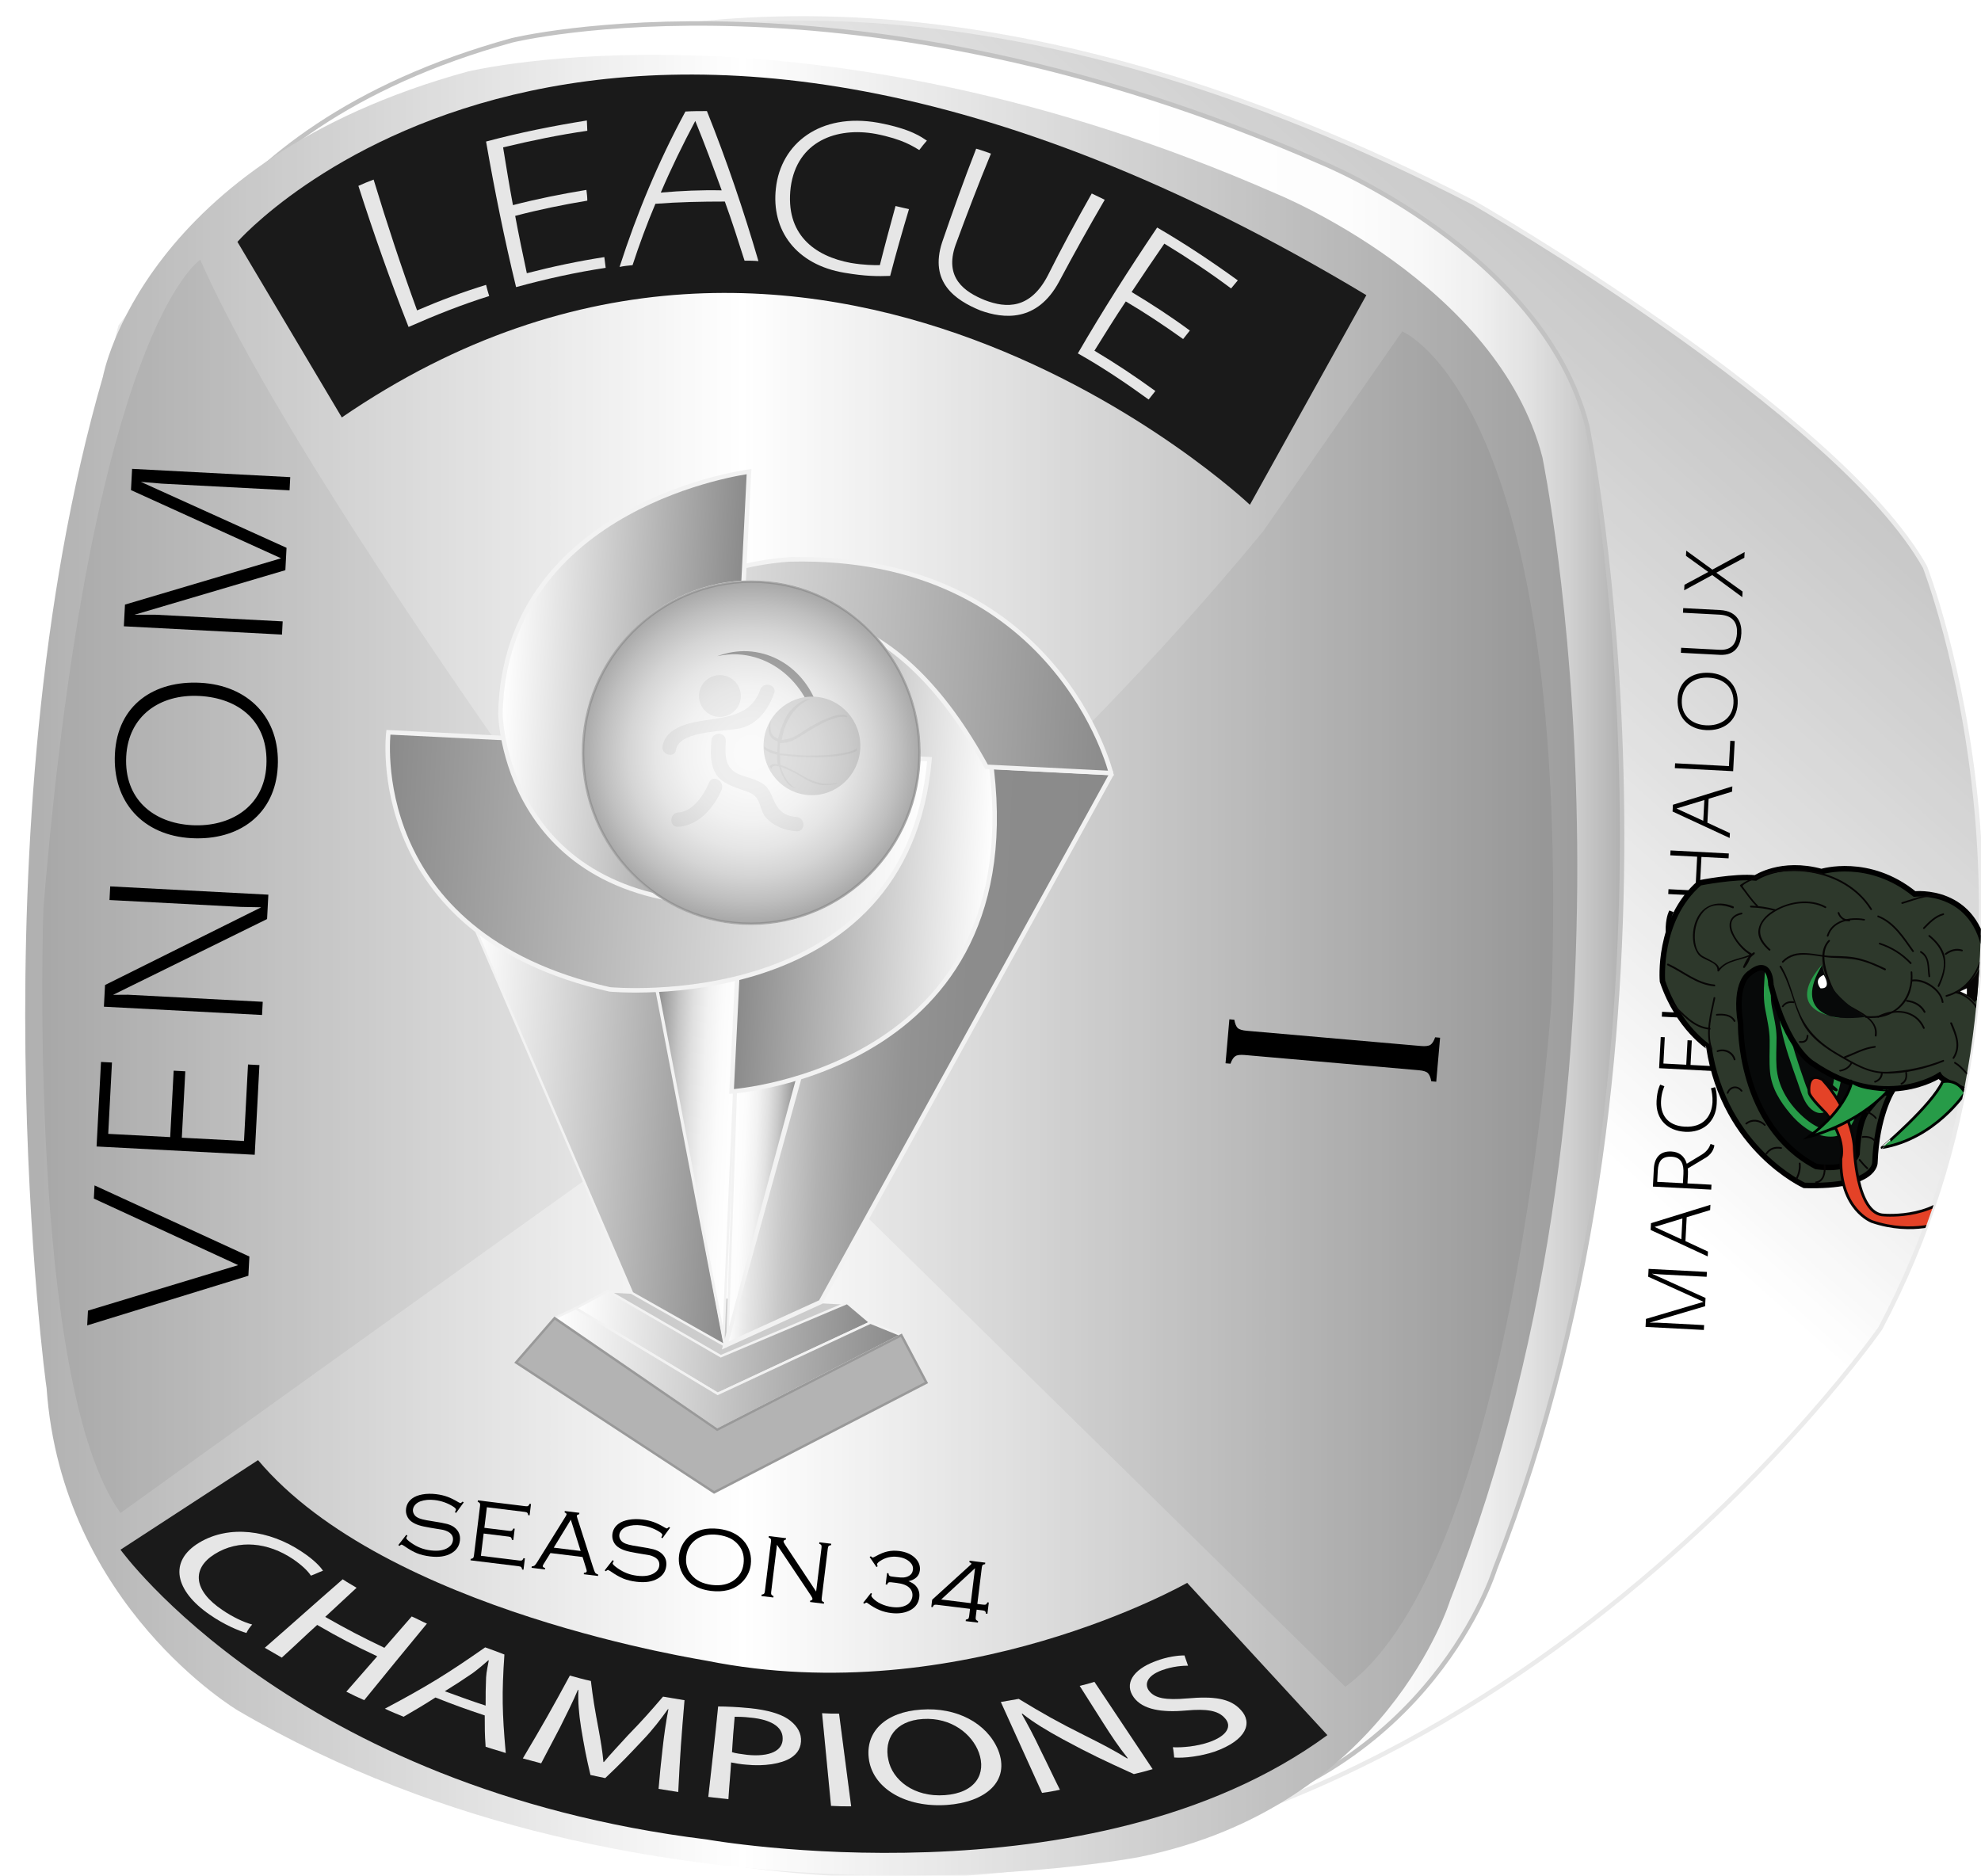
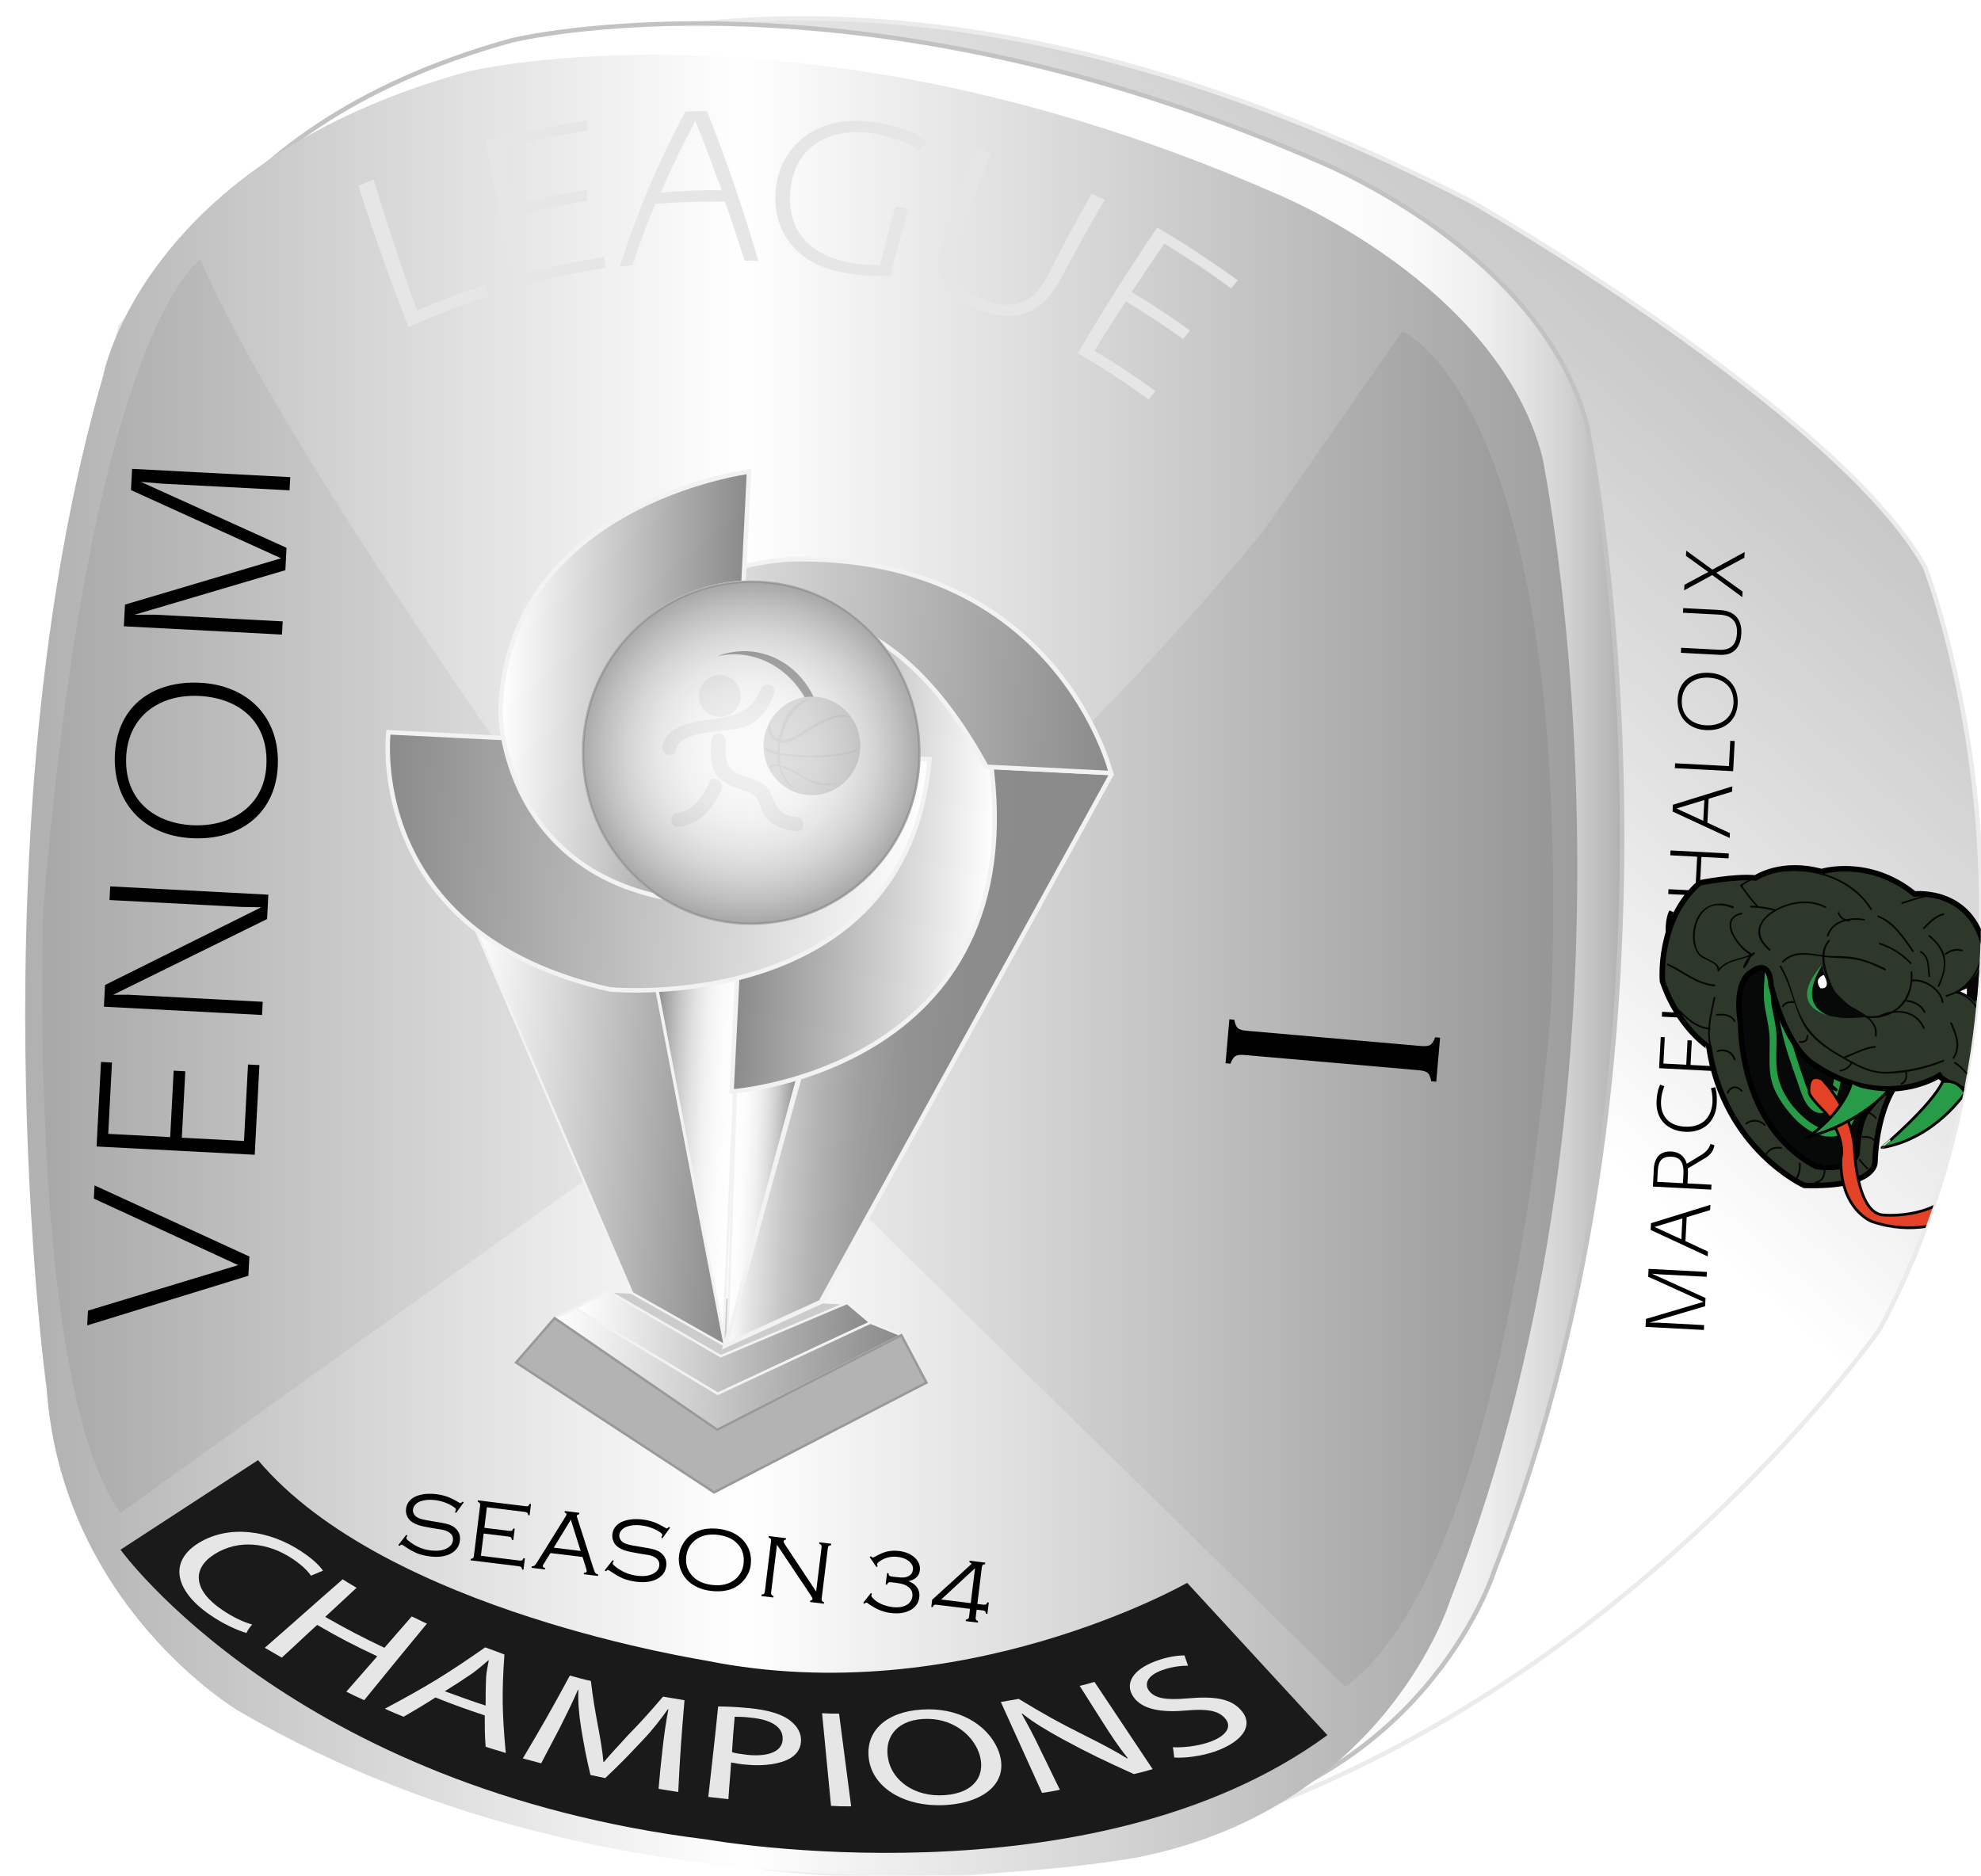
<svg xmlns="http://www.w3.org/2000/svg" xmlns:xlink="http://www.w3.org/1999/xlink" id="s62203d72d1211" viewBox="0 0 442.2 418.8">
  <g>
    <path fill="#CCCCCC" d="M281.9,118.7L313,74c0,0,38,15.2,33.3,149.9c0,0-8.3,125.1-46,152.7l-142.5-140   C157.8,236.7,222.5,190.7,281.9,118.7z" />
    <g>
      <path fill="#CCCCCC" d="M44.7,58c0,0-24.3,15.3-35,144.7c0,0-3.7,106.1,17.2,135.1c0,0,72.8-52.4,137.4-98.4    C164.3,239.3,70.3,116,44.7,58z" />
    </g>
  </g>
  <g opacity="0.8">
    <linearGradient id="s62203d72d1212" gradientUnits="userSpaceOnUse" x1="85.893" y1="339.665" x2="420.791" y2="-36.193">
      <stop offset="0.481" style="stop-color:#FFFFFF" />
      <stop offset="0.626" style="stop-color:#DADADA" />
      <stop offset="0.783" style="stop-color:#B8B8B8" />
      <stop offset="0.914" style="stop-color:#A3A3A3" />
      <stop offset="1" style="stop-color:#9C9C9C" />
    </linearGradient>
    <path fill="url(#s62203d72d1212)" stroke="#E6E6E6" stroke-miterlimit="10" d="M26.9,72.9c0,0,94.8-134.3,302.1-27.6   c0,0,81.3,46.7,100.7,81.3c0,0,34,87.3-10,170c0,0-87.3,125.8-224.7,122.1C-63.7,411.8,26.9,72.9,26.9,72.9z" />
    <linearGradient id="s62203d72d1213" gradientUnits="userSpaceOnUse" x1="57.618" y1="223.917" x2="287.002" y2="223.917">
      <stop offset="0" style="stop-color:#E8E8E8" />
      <stop offset="0.462" style="stop-color:#FFFFFF" />
      <stop offset="1" style="stop-color:#454545" />
    </linearGradient>
    <path fill="url(#s62203d72d1213)" stroke="#E6E6E6" stroke-width="7" stroke-miterlimit="10" d="M69.1,130.4c0,0,5.7-34.1,53.8-48.3   c0,0,50.3-13.3,119.6,19.4c0,0,32.7,14.2,39.3,41.8c0,0,18.1,94.7-13.7,181.4c0,0-9.3,32.7-45.9,40.7c0,0-72.4,15.2-133.3-23.2   c0,0-26-16.6-28.2-51.2C60.7,291.1,49.7,202.4,69.1,130.4z" />
    <linearGradient id="s62203d72d1214" gradientUnits="userSpaceOnUse" x1="15.618" y1="208.538" x2="362.075" y2="208.538">
      <stop offset="0.664" style="stop-color:#FFFFFF" />
      <stop offset="0.815" style="stop-color:#FDFDFD" />
      <stop offset="0.87" style="stop-color:#F6F6F6" />
      <stop offset="0.909" style="stop-color:#EBEBEB" />
      <stop offset="0.94" style="stop-color:#DADADA" />
      <stop offset="0.967" style="stop-color:#C4C4C4" />
      <stop offset="0.99" style="stop-color:#A9A9A9" />
      <stop offset="1" style="stop-color:#9C9C9C" />
    </linearGradient>
    <path fill="url(#s62203d72d1214)" stroke="#B3B3B3" stroke-miterlimit="10" d="M33,77c0,0,8.7-48,81.3-68c0,0,76-18.7,180.7,27.3   c0,0,49.3,20,59.3,58.8c0,0,27.4,133.2-20.6,255.2c0,0-14,46-69.3,57.3c0,0-109.3,21.3-201.3-32.7c0,0-39.3-23.3-42.7-72   C20.3,303,3.7,178.3,33,77z" />
    <linearGradient id="s62203d72d1215" gradientUnits="userSpaceOnUse" x1="5.618" y1="215.538" x2="352.075" y2="215.538">
      <stop offset="0" style="stop-color:#9C9C9C" />
      <stop offset="0.462" style="stop-color:#FFFFFF" />
      <stop offset="1" style="stop-color:#858585" />
    </linearGradient>
    <path fill="url(#s62203d72d1215)" d="M23,84c0,0,8.7-48,81.3-68c0,0,76-18.7,180.7,27.3c0,0,49.3,20,59.3,58.8c0,0,27.4,133.2-20.6,255.2   c0,0-14,46-69.3,57.3c0,0-109.3,21.3-201.3-32.7c0,0-39.3-23.3-42.7-72C10.3,310-6.3,185.3,23,84z" />
  </g>
  <g>
-     <path fill="#1A1A1A" d="M53,54c0,0,80-91.5,252,11.9l-26,46.8c0,0-97-91.9-202.7-19.5L53,54z" />
-   </g>
+     </g>
  <g>
    <path fill="#1A1A1A" d="M57.6,326l-30.7,20c0,0,38.4,53.3,130.9,64.7c0,0,85.8,15.3,138.5-23.3l-31.3-34c0,0-50.4,28.8-107.2,17.4   C157.8,370.7,86.2,360,57.6,326z" />
    <g>
      <g>
        <g>
          <path d="M55,364.6c-1.7-0.5-4.9-1.8-8.2-4.1c-7.7-5.3-9.3-11.9-2.3-16.1c6.7-4,15.6-2.8,22.8,2c2.9,1.9,4.3,3.5,4.8,4.3      c-1.1,0.4-1.6,0.7-2.7,1.1c-0.7-1.1-2.1-2.4-4-3.7c-5.5-3.7-12.1-4.5-17.5-1.1c-5.1,3.2-4.8,8.1,1.8,12.5      c2.2,1.5,4.7,2.7,6.6,3.2C55.7,363.4,55.4,363.8,55,364.6z" />
          <path d="M79.6,354.5c-2.8,2.6-4.2,3.9-7,6.5c5.1,2.9,7.8,4.3,13.2,6.9c2.4-2.8,3.7-4.2,6.1-7c1.4,0.6,2,1,3.4,1.6      c-5.6,6.8-8.4,10.2-14,17.1c-1.6-0.7-2.4-1.1-4-1.9c2.7-3.1,4.1-4.7,6.9-7.9c-5.5-2.6-8.2-4-13.4-7c-3.2,2.9-4.7,4.4-7.9,7.3      c-1.5-0.9-2.3-1.3-3.8-2.2c7-6.1,10.4-9.2,17.4-15.3C77.7,353.4,78.3,353.7,79.6,354.5z" />
          <path d="M97.2,379c-2.8,1.8-4.2,2.6-7.1,4.3c-1.7-0.7-2.5-1-4.2-1.8c9.6-5.1,14.1-7.9,22.4-13.7c1.7,0.6,2.5,0.9,4.3,1.6      c-0.6,8.7-0.5,13.1,0.3,22c-1.8-0.6-2.7-0.8-4.5-1.4c-0.2-2.8-0.2-4.2-0.2-7C103.7,381.5,101.5,380.7,97.2,379z M108.4,380.8      c0-2.5,0-3.8,0.1-6.3c0.1-1.4,0.4-2.6,0.6-3.8c0,0-0.1,0-0.1,0c-1,0.9-2.2,1.9-3.4,2.8c-2.5,1.7-3.7,2.5-6.3,4.1      C102.9,378.9,104.7,379.6,108.4,380.8z" />
          <path d="M147.9,390.4c0.3-2.8,0.8-6.3,1.3-8.8c0,0-0.1,0-0.1,0c-1.5,2.1-3.3,4.5-5.6,6.9c-3.2,3.4-4.8,5.1-8.4,8.5      c-1.3-0.3-2-0.4-3.3-0.7c-1-4.2-1.4-6.4-2.1-10.6c-0.5-3.1-0.7-5.9-0.6-8.4c0,0-0.1,0-0.1,0c-1,2.4-2.6,5.6-4,8.4      c-1.7,3.2-2.5,4.8-4.2,8c-1.6-0.4-2.5-0.7-4.1-1.1c4.4-7.4,6.5-11.1,10.5-18.5c1.9,0.5,2.8,0.8,4.7,1.2      c0.5,4.2,0.9,6.4,1.7,10.7c0.5,2.7,0.9,5.1,1.1,7.4c0,0,0.1,0,0.1,0c1.5-1.8,3.3-3.7,5.4-6c3.3-3.4,4.8-5.1,7.8-8.6      c1.9,0.3,2.9,0.5,4.8,0.8c-0.7,8.2-1,12.3-1.4,20.5c-1.8-0.3-2.6-0.4-4.4-0.7C147.3,395.8,147.5,394,147.9,390.4z" />
          <path d="M160.3,381c1.9,0,4.3,0.1,7.3,0.4c3.7,0.4,6.5,1.2,8.3,2.4c1.6,1.1,2.8,2.6,2.9,4.4c0.1,1.9-0.7,3.3-2.3,4.3      c-2.1,1.3-5.8,1.9-9.9,1.5c-1.3-0.1-2.4-0.3-3.4-0.5c-0.2,3.3-0.4,4.9-0.6,8.2c-1.8-0.2-2.7-0.3-4.5-0.5      C159,393,159.5,389,160.3,381z M163.4,391.2c0.9,0.3,2,0.4,3.4,0.6c5,0.5,8-0.9,7.9-3.7c0-2.7-2.9-4.2-7.1-4.6      c-1.7-0.2-3-0.2-3.6-0.2C163.7,386.5,163.6,388.1,163.4,391.2z" />
          <path d="M187.3,382.6c1.1,8.3,1.6,12.4,2.7,20.7c-1.8,0-2.7,0-4.5-0.1c-0.8-8.3-1.2-12.4-2-20.7      C185,382.6,185.8,382.6,187.3,382.6z" />
          <path d="M211.3,403c-9.1,0.6-16.2-3.6-17.3-9.9c-1.1-6.6,3.9-10.9,11.6-11.4c7.9-0.6,14.7,3,17.2,9      C225.6,397.7,220,402.4,211.3,403C211.3,403,211.3,403,211.3,403z M210.9,400.8c6.9-0.5,9.3-4.8,7.6-9.5      c-1.5-4.1-6.1-7.9-12.5-7.5c-6.3,0.4-8.7,4.6-7.7,9.1C199.2,397.4,204,401.3,210.9,400.8C210.9,400.9,210.9,400.9,210.9,400.8z" />
          <path d="M232.6,400.3c-3.7-8.1-5.5-12.2-9.2-20.3c1.6-0.3,2.4-0.4,4-0.7c5.6,3.4,8.6,5.1,14.8,8.2c3.6,1.8,6.7,3.4,9.4,5.1      c0,0,0.1,0,0.1-0.1c-2-2.5-3.6-4.9-5.5-7.9c-2.1-3.3-3.1-4.9-5.2-8.2c1.3-0.3,2-0.5,3.3-0.9c5.2,7.8,7.8,11.7,13,19.5      c-1.7,0.5-2.5,0.7-4.2,1.1c-6.6-3-9.8-4.5-15.9-7.8c-3.3-1.8-6.5-3.7-9-5.7c0,0-0.1,0-0.1,0.1c1.4,2.5,2.7,4.9,4.3,8.3      c1.7,3.4,2.5,5.2,4.2,8.6C235.1,399.9,234.2,400.1,232.6,400.3z" />
          <path d="M261.8,390.1c2.3,0.1,5.3-0.2,8-1.1c4.1-1.4,5.3-3.6,3.6-5.4c-1.5-1.7-4-2.1-8.6-1.7c-5.5,0.5-9.7-0.2-11.7-2.9      c-2.2-3-0.3-6.2,4.8-8.1c2.6-1,5-1.3,6.5-1.3c0.3,0.9,0.5,1.4,0.8,2.3c-1.1,0-3.3,0.1-5.8,1c-3.6,1.3-3.9,3.3-2.9,4.6      c1.3,1.7,3.7,2.1,8.5,1.7c5.8-0.5,9.6-0.1,12,2.6c2.6,2.8,1.4,6.7-5.9,9.3c-3,1-6.8,1.5-9,1.3C262,391.6,262,391.1,261.8,390.1z      " />
        </g>
      </g>
      <g>
        <g>
          <path fill="#E6E6E6" d="M55,364.6c-1.7-0.5-4.9-1.8-8.2-4.1c-7.7-5.3-9.3-11.9-2.3-16.1c6.7-4,15.6-2.8,22.8,2      c2.9,1.9,4.3,3.5,4.8,4.3c-1.1,0.4-1.6,0.7-2.7,1.1c-0.7-1.1-2.1-2.4-4-3.7c-5.5-3.7-12.1-4.5-17.5-1.1      c-5.1,3.2-4.8,8.1,1.8,12.5c2.2,1.5,4.7,2.7,6.6,3.2C55.7,363.4,55.4,363.8,55,364.6z" />
          <path fill="#E6E6E6" d="M79.6,354.5c-2.8,2.6-4.2,3.9-7,6.5c5.1,2.9,7.8,4.3,13.2,6.9c2.4-2.8,3.7-4.2,6.1-7      c1.4,0.6,2,1,3.4,1.6c-5.6,6.8-8.4,10.2-14,17.1c-1.6-0.7-2.4-1.1-4-1.9c2.7-3.1,4.1-4.7,6.9-7.9c-5.5-2.6-8.2-4-13.4-7      c-3.2,2.9-4.7,4.4-7.9,7.3c-1.5-0.9-2.3-1.3-3.8-2.2c7-6.1,10.4-9.2,17.4-15.3C77.7,353.4,78.3,353.7,79.6,354.5z" />
          <path fill="#E6E6E6" d="M97.2,379c-2.8,1.8-4.2,2.6-7.1,4.3c-1.7-0.7-2.5-1-4.2-1.8c9.6-5.1,14.1-7.9,22.4-13.7      c1.7,0.6,2.5,0.9,4.3,1.6c-0.6,8.7-0.5,13.1,0.3,22c-1.8-0.6-2.7-0.8-4.5-1.4c-0.2-2.8-0.2-4.2-0.2-7      C103.7,381.5,101.5,380.7,97.2,379z M108.4,380.8c0-2.5,0-3.8,0.1-6.3c0.1-1.4,0.4-2.6,0.6-3.8c0,0-0.1,0-0.1,0      c-1,0.9-2.2,1.9-3.4,2.8c-2.5,1.7-3.7,2.5-6.3,4.1C102.9,378.9,104.7,379.6,108.4,380.8z" />
          <path fill="#E6E6E6" d="M147.9,390.4c0.3-2.8,0.8-6.3,1.3-8.8c0,0-0.1,0-0.1,0c-1.5,2.1-3.3,4.5-5.6,6.9      c-3.2,3.4-4.8,5.1-8.4,8.5c-1.3-0.3-2-0.4-3.3-0.7c-1-4.2-1.4-6.4-2.1-10.6c-0.5-3.1-0.7-5.9-0.6-8.4c0,0-0.1,0-0.1,0      c-1,2.4-2.6,5.6-4,8.4c-1.7,3.2-2.5,4.8-4.2,8c-1.6-0.4-2.5-0.7-4.1-1.1c4.4-7.4,6.5-11.1,10.5-18.5c1.9,0.5,2.8,0.8,4.7,1.2      c0.5,4.2,0.9,6.4,1.7,10.7c0.5,2.7,0.9,5.1,1.1,7.4c0,0,0.1,0,0.1,0c1.5-1.8,3.3-3.7,5.4-6c3.3-3.4,4.8-5.1,7.8-8.6      c1.9,0.3,2.9,0.5,4.8,0.8c-0.7,8.2-1,12.3-1.4,20.5c-1.8-0.3-2.6-0.4-4.4-0.7C147.3,395.8,147.5,394,147.9,390.4z" />
          <path fill="#E6E6E6" d="M160.3,381c1.9,0,4.3,0.1,7.3,0.4c3.7,0.4,6.5,1.2,8.3,2.4c1.6,1.1,2.8,2.6,2.9,4.4      c0.1,1.9-0.7,3.3-2.3,4.3c-2.1,1.3-5.8,1.9-9.9,1.5c-1.3-0.1-2.4-0.3-3.4-0.5c-0.2,3.3-0.4,4.9-0.6,8.2      c-1.8-0.2-2.7-0.3-4.5-0.5C159,393,159.5,389,160.3,381z M163.4,391.2c0.9,0.3,2,0.4,3.4,0.6c5,0.5,8-0.9,7.9-3.7      c0-2.7-2.9-4.2-7.1-4.6c-1.7-0.2-3-0.2-3.6-0.2C163.7,386.5,163.6,388.1,163.4,391.2z" />
          <path fill="#E6E6E6" d="M187.3,382.6c1.1,8.3,1.6,12.4,2.7,20.7c-1.8,0-2.7,0-4.5-0.1c-0.8-8.3-1.2-12.4-2-20.7      C185,382.6,185.8,382.6,187.3,382.6z" />
          <path fill="#E6E6E6" d="M211.3,403c-9.1,0.6-16.2-3.6-17.3-9.9c-1.1-6.6,3.9-10.9,11.6-11.4c7.9-0.6,14.7,3,17.2,9      C225.6,397.7,220,402.4,211.3,403C211.3,403,211.3,403,211.3,403z M210.9,400.8c6.9-0.5,9.3-4.8,7.6-9.5      c-1.5-4.1-6.1-7.9-12.5-7.5c-6.3,0.4-8.7,4.6-7.7,9.1C199.2,397.4,204,401.3,210.9,400.8C210.9,400.9,210.9,400.9,210.9,400.8z" />
          <path fill="#E6E6E6" d="M232.6,400.3c-3.7-8.1-5.5-12.2-9.2-20.3c1.6-0.3,2.4-0.4,4-0.7c5.6,3.4,8.6,5.1,14.8,8.2      c3.6,1.8,6.7,3.4,9.4,5.1c0,0,0.1,0,0.1-0.1c-2-2.5-3.6-4.9-5.5-7.9c-2.1-3.3-3.1-4.9-5.2-8.2c1.3-0.3,2-0.5,3.3-0.9      c5.2,7.8,7.8,11.7,13,19.5c-1.7,0.5-2.5,0.7-4.2,1.1c-6.6-3-9.8-4.5-15.9-7.8c-3.3-1.8-6.5-3.7-9-5.7c0,0-0.1,0-0.1,0.1      c1.4,2.5,2.7,4.9,4.3,8.3c1.7,3.4,2.5,5.2,4.2,8.6C235.1,399.9,234.2,400.1,232.6,400.3z" />
          <path fill="#E6E6E6" d="M261.8,390.1c2.3,0.1,5.3-0.2,8-1.1c4.1-1.4,5.3-3.6,3.6-5.4c-1.5-1.7-4-2.1-8.6-1.7      c-5.5,0.5-9.7-0.2-11.7-2.9c-2.2-3-0.3-6.2,4.8-8.1c2.6-1,5-1.3,6.5-1.3c0.3,0.9,0.5,1.4,0.8,2.3c-1.1,0-3.3,0.1-5.8,1      c-3.6,1.3-3.9,3.3-2.9,4.6c1.3,1.7,3.7,2.1,8.5,1.7c5.8-0.5,9.6-0.1,12,2.6c2.6,2.8,1.4,6.7-5.9,9.3c-3,1-6.8,1.5-9,1.3      C262,391.6,262,391.1,261.8,390.1z" />
        </g>
      </g>
    </g>
  </g>
  <g>
    <g>
      <g>
        <path fill="#E6E6E6" d="M80,41.5c1.1-0.5,2.3-1,3.4-1.4c3,9.9,6.2,19.6,9.7,29.2c5.1-2.2,10.2-4.1,15.4-5.7     c0.2,0.8,0.4,1.6,0.7,2.5c-6.1,1.9-12.1,4.3-18,6.9C87.1,62.6,83.4,52.1,80,41.5z" />
        <path fill="#E6E6E6" d="M108.5,31.6c7.5-2,15-3.5,22.5-4.7c0,0.8,0.1,1.5,0.1,2.3c-6.3,0.9-12.5,2.2-18.8,3.7     c0.7,4.3,1.4,8.6,2.2,12.9c5.4-1.4,10.9-2.5,16.4-3.4c0.1,0.8,0.2,1.6,0.2,2.4c-5.4,0.9-10.8,2-16.1,3.4     c0.8,4.3,1.7,8.6,2.6,12.8c5.8-1.5,11.5-2.7,17.3-3.6c0.1,0.8,0.2,1.6,0.3,2.4c-6.7,1-13.4,2.5-20,4.3     C112.6,53.4,110.4,42.5,108.5,31.6z" />
        <path fill="#E6E6E6" d="M153,24.9c1.6-0.1,3.2-0.1,4.8-0.1c4.4,11,8.2,22.2,11.5,33.5c-1-0.1-2.1-0.1-3.1-0.1     c-1.4-4.4-2.8-8.8-4.4-13.2c-5.1,0-10.3,0.1-15.5,0.5c-1.9,4.5-3.6,9.1-5.1,13.7c-1,0.1-2,0.2-2.9,0.4     C142.1,47.8,146.9,36.2,153,24.9z M161.1,42.5c-1.9-5.2-3.8-10.4-5.9-15.5c-2.8,5.3-5.4,10.6-7.7,16     C152,42.6,156.6,42.4,161.1,42.5z" />
        <path fill="#E6E6E6" d="M173.2,42c1.1-9.9,9.8-16.9,22.8-14.6c7.5,1.4,9.8,3.3,10.9,4c-0.6,0.7-1.2,1.4-1.7,2.1     c-1.4-0.8-3.6-2.4-9.7-3.6c-8.7-1.6-17.6,1.6-19,11.9c-1.3,10.5,5.3,15.4,13.4,16.9c3,0.5,5,0.5,6.5,0.5     c1.1-4.4,2.3-8.8,3.5-13.2c1,0.2,2,0.5,3,0.7c-1.5,5-2.9,9.9-4.2,14.9c-2.8,0.1-5.5,0.1-10.2-0.7C177.7,59.1,172.1,51.4,173.2,42     z" />
        <path fill="#E6E6E6" d="M210.3,54.1c2.4-7,4.9-14,7.6-20.9c1.1,0.3,2.2,0.7,3.3,1.1c-2.8,6.8-5.4,13.6-7.9,20.4     c-2.6,7.4,2.1,10.5,6.5,12.3c4.9,1.9,10.2,2,14.1-5.5c3.1-6.2,6.4-12.3,9.8-18.3c1,0.5,1.9,0.9,2.9,1.4     c-3.5,6-6.9,12.1-10.2,18.3c-4.9,9.1-12.4,8.3-17.6,6.4C213.2,67,207.4,63,210.3,54.1z" />
        <path fill="#E6E6E6" d="M258.3,50.8c6.2,3.6,12.2,7.6,18,11.8c-0.5,0.6-1,1.2-1.5,1.8c-4.8-3.6-9.8-6.9-14.9-10     c-2.5,3.6-4.9,7.2-7.3,10.8c4.5,2.7,8.8,5.5,13,8.6c-0.5,0.6-1,1.3-1.5,1.9c-4.2-3-8.4-5.8-12.8-8.4c-2.4,3.6-4.7,7.3-7,11     c4.7,2.8,9.2,5.8,13.6,9c-0.5,0.6-1,1.3-1.5,1.9c-5.1-3.7-10.3-7.2-15.8-10.3C246.1,69.4,252.1,60,258.3,50.8z" />
      </g>
    </g>
  </g>
  <g>
    <g class="league" transform="rotate(95 120 215)">
      <svg y="0" x="0" width="250" height="70" viewBox="0 0 27 85">
        <defs>
          <style type="text/css">#s62203d72d1211 .league path{fill:#000000;}</style>
        </defs>
        <g transform="matrix(1 0 0 1 0 70)">
          <g transform="scale(0.042) translate(0, 0) matrix(1 0 0 1 0 70)">
            <path transform="translate(0,0)                     rotate(180) scale(-1, 1)" d="M214,118l0,1129C214,1275 210,1295 201,1307C192,1318 175,1327 150,1333l0,32l285,0l0,-32C410,1326 393,1317 384,1306C375,1295 371,1275 371,1247l0,-1129C371,90 375,70 384,59C392,48 409,39 435,32l0,-32l-285,0l0,32C176,39 193,48 202,59C210,70 214,90 214,118z" />
          </g>
        </g>
      </svg>
    </g>
    <g class="team" transform="rotate(-87 190 410)">
      <svg y="40px" x="295px" width="200" height="100%" viewBox="0 0 340 85">
        <defs>
          <style type="text/css">#s62203d72d1211 .team path{fill:#000000;}</style>
        </defs>
        <g transform="matrix(1 0 0 1 0 70)">
          <g transform="scale(0.085) translate(0, 0) matrix(1 0 0 1 0 70)">
            <path transform="translate(0,0)                     rotate(180) scale(-1, 1)" d="M259,0l86,0l281,707l-59,0l-263,-659l-238,659l-66,0z" />
            <path transform="translate(680,0)                     rotate(180) scale(-1, 1)" d="M120,0l401,0l0,51l-342,0l0,278l297,0l0,52l-297,0l0,277l319,0l0,49l-378,0z" />
            <path transform="translate(1305,0)                     rotate(180) scale(-1, 1)" d="M120,0l59,0l0,602l-4,67l374,-669l109,0l0,707l-61,0l0,-587l3,-91l-383,678l-97,0z" />
            <path transform="translate(2137,0)                     rotate(180) scale(-1, 1)" d="M399,-12C619,-12 755,140 755,353C755,558 638,717 418,717C207,717 60,576 60,355C60,142 187,-12 399,-12M402,39C215,39 118,188 118,356C118,531 220,666 409,666C591,666 696,530 696,354C696,178 599,39 402,39z" />
            <path transform="translate(3006,0)                     rotate(180) scale(-1, 1)" d="M120,0l59,0l0,568l-5,94l234,-662l100,0l260,665l-3,-94l0,-571l59,0l0,707l-95,0l-269,-685l-243,685l-97,0z" />
          </g>
        </g>
      </svg>
    </g>
    <path d="M65,106.7" />
    <g class="player" transform="rotate(-87 360 233)">
      <svg y="40px" x="295px" width="180" height="100%" viewBox="0 0 830 85">
        <defs>
          <style type="text/css">#s62203d72d1211 .player path{fill:#000000;}</style>
        </defs>
        <g transform="matrix(1 0 0 1 0 70)">
          <g transform="scale(0.085) translate(0, 0) matrix(1 0 0 1 0 70)">
            <path transform="translate(0,0)                     rotate(180) scale(-1, 1)" d="M120,0l59,0l0,568l-5,94l234,-662l100,0l260,665l-3,-94l0,-571l59,0l0,707l-95,0l-269,-685l-243,685l-97,0z" />
            <path transform="translate(998,0)                     rotate(180) scale(-1, 1)" d="M14,0l59,0l112,279l290,0l101,-279l64,0l-260,707l-82,0M205,330l132,331l120,-331z" />
            <path transform="translate(1702,0)                     rotate(180) scale(-1, 1)" d="M672,37C645,45 590,62 539,134l-121,178C518,347 556,422 556,506C556,645 467,707 339,707l-219,0l0,-707l60,0l0,291l107,0C310,291 342,293 361,297l144,-214C564,-2 646,-10 659,-10M180,346l0,312l137,0C430,658 493,618 493,500C493,377 405,346 293,346z" />
            <path transform="translate(2445,0)                     rotate(180) scale(-1, 1)" d="M419,-12C545,-12 603,10 619,18l-16,49C568,56 502,40 437,40C269,40 122,131 122,359C122,580 264,663 417,663C521,663 579,637 598,632l17,51C609,686 549,717 415,717C191,717 60,566 60,349C60,144 191,-12 419,-12z" />
            <path transform="translate(3138,0)                     rotate(180) scale(-1, 1)" d="M120,0l401,0l0,51l-342,0l0,278l297,0l0,52l-297,0l0,277l319,0l0,49l-378,0z" />
            <path transform="translate(3763,0)                     rotate(180) scale(-1, 1)" d="M120,0l366,0l0,54l-307,0l0,653l-59,0z" />
            <path transform="translate(4303,0)                     rotate(180) scale(-1, 1)" d="" />
            <path transform="translate(4557,0)                     rotate(180) scale(-1, 1)" d="M419,-12C545,-12 603,10 619,18l-16,49C568,56 502,40 437,40C269,40 122,131 122,359C122,580 264,663 417,663C521,663 579,637 598,632l17,51C609,686 549,717 415,717C191,717 60,566 60,349C60,144 191,-12 419,-12z" />
            <path transform="translate(5250,0)                     rotate(180) scale(-1, 1)" d="M120,0l59,0l0,329l411,0l0,-329l59,0l0,707l-59,0l0,-326l-411,0l0,326l-59,0z" />
            <path transform="translate(6073,0)                     rotate(180) scale(-1, 1)" d="M14,0l59,0l112,279l290,0l101,-279l64,0l-260,707l-82,0M205,330l132,331l120,-331z" />
            <path transform="translate(6777,0)                     rotate(180) scale(-1, 1)" d="M120,0l366,0l0,54l-307,0l0,653l-59,0z" />
            <path transform="translate(7317,0)                     rotate(180) scale(-1, 1)" d="M399,-12C619,-12 755,140 755,353C755,558 638,717 418,717C207,717 60,576 60,355C60,142 187,-12 399,-12M402,39C215,39 118,188 118,356C118,531 220,666 409,666C591,666 696,530 696,354C696,178 599,39 402,39z" />
            <path transform="translate(8186,0)                     rotate(180) scale(-1, 1)" d="M383,-12C500,-12 652,41 652,262l0,445l-56,0l0,-441C596,86 492,41 383,41C283,41 171,75 171,242l0,465l-61,0l0,-472C110,36 251,-12 383,-12z" />
            <path transform="translate(9002,0)                     rotate(180) scale(-1, 1)" d="M6,0l68,0l211,329l199,-329l69,0l-233,379l213,328l-63,0l-181,-280l-170,280l-67,0l202,-330z" />
          </g>
        </g>
      </svg>
    </g>
    <g class="season" transform="rotate(7 -2570 -350)">
      <svg y="0" x="0" width="100%" height="20" viewBox="0 0 579 85">
        <defs>
          <style type="text/css">#s62203d72d1211 .season path{fill:#000000;}</style>
        </defs>
        <g transform="matrix(1 0 0 1 0 70)">
          <g transform="scale(0.042) translate(0, 0) matrix(1 0 0 1 0 70)">
            <path transform="translate(0,0)                     rotate(180) scale(-1, 1)" d="M1431,1281l-143,-258l-28,15C1271,1068 1277,1087 1277,1094C1277,1114 1252,1136 1203,1159C1069,1222 927,1253 777,1253C654,1253 546,1230 455,1184C411,1161 376,1132 351,1096C325,1060 312,1022 312,982C312,949 322,917 342,888C362,858 388,836 421,821C457,804 500,793 549,787C598,780 677,775 788,772C941,767 1051,760 1117,751C1183,741 1237,724 1280,700C1393,637 1450,540 1450,411C1450,288 1399,187 1296,108C1182,20 1025,-24 825,-24C710,-24 609,-12 523,11C437,34 334,77 215,140C182,155 162,163 156,163C146,163 130,151 109,127l-27,17l150,251l28,-16C247,352 241,334 241,325C241,304 284,271 369,226C446,186 520,157 591,140C662,122 739,113 822,113C991,113 1119,150 1206,224C1264,273 1293,332 1293,400C1293,489 1243,551 1144,585C1112,596 1079,604 1045,607C1010,610 913,614 752,620C637,625 548,633 483,646C418,659 360,679 309,708C262,735 224,772 197,820C169,868 155,920 155,977C155,1074 191,1157 263,1226C316,1277 390,1317 484,1346C578,1375 681,1389 793,1389C884,1389 969,1380 1048,1362C1126,1344 1214,1313 1313,1269C1335,1260 1349,1255 1354,1255C1366,1255 1382,1268 1403,1295z" />
            <path transform="translate(1592,0)                     rotate(180) scale(-1, 1)" d="M371,637l0,-507l875,0C1274,130 1294,134 1306,143C1317,152 1326,169 1332,194l32,0l0,-258l-31,0C1326,-39 1317,-22 1306,-13C1294,-4 1274,0 1246,0l-1096,0l0,32C176,39 193,48 202,59C210,70 214,90 214,118l0,1129C214,1275 210,1295 201,1306C192,1317 175,1326 150,1333l0,32l1083,0C1261,1365 1281,1369 1292,1378C1303,1387 1312,1404 1319,1430l32,0l0,-258l-32,0C1313,1197 1304,1213 1293,1222C1281,1231 1261,1235 1233,1235l-862,0l0,-468l565,0C964,767 984,771 996,780C1007,789 1016,806 1022,831l32,0l0,-258l-32,0C1016,598 1007,615 996,624C984,633 964,637 936,637z" />
            <path transform="translate(3126,0)                     rotate(180) scale(-1, 1)" d="M1119,383l-731,0l-120,-259C257,99 251,82 251,72C251,52 271,39 310,32l0,-32l-304,0l0,32C33,37 54,47 69,62C83,77 102,111 125,162l500,1079C637,1267 643,1285 643,1294C643,1311 627,1324 594,1333l0,32l332,0l0,-32C893,1322 877,1308 877,1291C877,1284 883,1267 895,1241l479,-1040C1409,124 1433,79 1444,66C1455,53 1480,41 1518,32l0,-32l-324,0l0,32C1233,37 1252,52 1252,76C1252,87 1245,107 1230,138M1060,513l-307,674l-306,-674z" />
            <path transform="translate(4696,0)                     rotate(180) scale(-1, 1)" d="M1431,1281l-143,-258l-28,15C1271,1068 1277,1087 1277,1094C1277,1114 1252,1136 1203,1159C1069,1222 927,1253 777,1253C654,1253 546,1230 455,1184C411,1161 376,1132 351,1096C325,1060 312,1022 312,982C312,949 322,917 342,888C362,858 388,836 421,821C457,804 500,793 549,787C598,780 677,775 788,772C941,767 1051,760 1117,751C1183,741 1237,724 1280,700C1393,637 1450,540 1450,411C1450,288 1399,187 1296,108C1182,20 1025,-24 825,-24C710,-24 609,-12 523,11C437,34 334,77 215,140C182,155 162,163 156,163C146,163 130,151 109,127l-27,17l150,251l28,-16C247,352 241,334 241,325C241,304 284,271 369,226C446,186 520,157 591,140C662,122 739,113 822,113C991,113 1119,150 1206,224C1264,273 1293,332 1293,400C1293,489 1243,551 1144,585C1112,596 1079,604 1045,607C1010,610 913,614 752,620C637,625 548,633 483,646C418,659 360,679 309,708C262,735 224,772 197,820C169,868 155,920 155,977C155,1074 191,1157 263,1226C316,1277 390,1317 484,1346C578,1375 681,1389 793,1389C884,1389 969,1380 1048,1362C1126,1344 1214,1313 1313,1269C1335,1260 1349,1255 1354,1255C1366,1255 1382,1268 1403,1295z" />
            <path transform="translate(6288,0)                     rotate(180) scale(-1, 1)" d="M930,1389C1171,1389 1365,1326 1512,1200C1595,1130 1657,1044 1698,943C1732,860 1749,770 1749,674C1749,544 1712,422 1638,309C1557,184 1444,93 1299,38C1191,-3 1069,-24 932,-24C693,-24 500,39 353,165C271,236 209,321 167,422C133,505 116,592 116,683C116,818 153,943 226,1057C306,1180 419,1270 566,1327C669,1366 790,1387 930,1389M930,1252C725,1252 563,1195 444,1080C335,975 280,842 280,683C280,523 335,390 444,285C563,170 725,113 932,113C1139,113 1303,170 1422,285C1531,390 1585,520 1585,675C1585,842 1531,977 1422,1080C1357,1141 1287,1184 1212,1209C1129,1237 1035,1251 930,1252z" />
            <path transform="translate(8213,0)                     rotate(180) scale(-1, 1)" d="M357,1192l0,-1074C357,91 361,71 370,60C379,48 396,39 421,32l0,-32l-271,0l0,32C176,39 193,48 202,59C210,70 214,90 214,118l0,1129C214,1275 210,1295 201,1307C192,1318 175,1327 150,1333l0,32l392,0l0,-32C511,1322 495,1307 495,1288C495,1275 511,1250 542,1213l822,-962l0,996C1364,1275 1360,1295 1351,1307C1342,1318 1325,1327 1300,1333l0,32l271,0l0,-32C1546,1327 1529,1318 1520,1307C1511,1295 1507,1275 1507,1247l0,-1129C1507,90 1511,70 1520,59C1529,48 1546,39 1571,32l0,-32l-315,0l0,32C1287,40 1302,54 1302,73C1302,88 1288,112 1260,145z" />
            <path transform="translate(9995,0)                     rotate(180) scale(-1, 1)" d="" />
            <path transform="translate(10567,0)                     rotate(180) scale(-1, 1)" d="M296,966l-181,206l23,22C160,1177 176,1169 186,1169C193,1169 217,1184 258,1213C343,1276 425,1321 503,1348C581,1375 666,1389 757,1389C912,1389 1040,1351 1140,1274C1183,1241 1216,1202 1241,1156C1265,1110 1277,1062 1277,1013C1277,883 1202,791 1051,738C1125,719 1184,692 1227,655C1301,591 1338,508 1338,405C1338,280 1286,178 1183,101C1071,18 926,-24 749,-24C654,-24 563,-12 478,12C392,36 301,75 205,128C189,137 178,142 173,142C160,142 144,132 123,111l-27,17l146,242l27,-16C262,337 258,324 258,315C258,302 269,285 291,266C346,218 414,181 497,154C580,127 667,113 759,113C900,113 1009,145 1087,208C1116,231 1139,261 1156,297C1173,333 1181,369 1181,406C1181,482 1152,543 1093,590C1029,641 930,666 795,666l-128,0C639,666 619,662 608,653C596,644 587,627 581,602l-32,0l0,258l32,0C587,835 596,818 608,809C619,800 639,796 667,796l106,0C842,796 895,800 934,808C973,816 1007,831 1038,852C1093,889 1120,941 1120,1006C1120,1071 1091,1126 1033,1169C959,1225 863,1253 744,1253C603,1253 480,1210 373,1123C325,1084 301,1054 301,1033C301,1025 307,1010 319,988z" />
            <path transform="translate(12102,0)                     rotate(180) scale(-1, 1)" d="M1123,417l135,0C1286,417 1306,421 1318,430C1329,439 1338,456 1344,481l32,0l0,-258l-32,0C1338,248 1329,265 1318,274C1306,283 1286,287 1258,287l-135,0l0,-169C1123,91 1127,72 1136,61C1145,50 1162,41 1187,34l0,-34l-278,0l0,34C934,41 951,50 960,61C969,72 973,91 973,118l0,169l-756,0C189,287 169,283 158,274C146,265 137,248 131,223l-32,0l0,165l768,892C875,1289 879,1297 879,1303C879,1314 863,1323 830,1331l0,34l357,0l0,-34C1162,1325 1145,1316 1136,1305C1127,1294 1123,1274 1123,1247M973,417l0,795l-673,-795z" />
          </g>
        </g>
      </svg>
    </g>
    <defs>
      <path id="s62203d72d1222" d="M26.9,72.9c0,0,94.8-134.3,302.1-27.6c0,0,81.3,46.7,100.7,81.3c0,0,34,87.3-10,170 c0,0-87.3,125.8-224.7,122.1C-63.7,411.8,26.9,72.9,26.9,72.9z" />
    </defs>
    <clipPath id="s62203d72d1223">
      <use xlink:href="#s62203d72d1222" overflow="visible" />
    </clipPath>
    <g clip-path="url(#s62203d72d1223)">
      <svg y="180px" x="190" width="100%" height="100" viewBox="0 0 290 326">
        <g class="head">
          <path fill="#070909" d="M85.7,113.2c-7.9-1-18.5,8.9-19.2,15.2c-1.1,9.2,0.5,18.7,0,27.9c-0.3,5.2-1.6,11.2-0.1,16.3c1.1,3.8,3.9,6.5,4.6,10.7c1.5,8.4,0.6,18.9,4.4,26.4c4.5,9.1,8.4,18.3,15.2,26.4c5.5,6.5,12.8,12.9,18.8,18.8c6.8,6.7,10.7,10.7,20.9,13.3c10.4,2.7,15,2.7,23.8-3.1c16.6-11,9.6-30,17.9-45.2c4.8-8.9,8.2-16.7-3.9-22.3c-11.1-5.1-20.5-13-30.5-19.9c-6.9-4.8-11-11-15.7-17.7c-4.6-6.4-9.7-11.9-13.8-18.4c-4-6.4-9.9-12.7-12.9-19.3c-2.4-5.4-3-7.8-9.6-10.2" />
          <g>
            <g>
              <g>
                <path fill="#279B48" d="M87.6,106.7c2.1,6.7,1.6,13.6,1.1,20.5c-0.5,7.1-0.6,13.8,0.7,20.8c1.4,7.5,3.1,14.5,3.2,22.2c0.1,7.9-0.5,15.7,0.3,23.5c1.1,11.5,7.4,21.4,14.6,30c6.6,7.9,15.7,15.3,26.2,16.6c18.6,2.4,23.2-15.9,24.2-30.6c0.7-10.3,1-20.8-0.2-31c-1.8-15.2-5.5-30-7.2-45.2c-0.7-6.3,0.4-11.6,2.8-17.4c1.6-3.9,3.1-7.7,2.5-12c-0.2-1.5-1.5-3-3.2-2.4c-14.6,5.1-16.1,23.1-16.2,36.3c-0.1,17.7,3.5,35.3,3.6,53c0.1,7.8-1.8,16.2-5.6,23.1c-7,12.8-14.4-7.7-16.3-13.2c-9.1-26.2-18.1-52.7-14.1-80.9c1.2-8.6,4.3-17,11-22.8c2.4-2.1-1.1-5.6-3.5-3.5c-8.4,7.3-11.4,17.8-12.7,28.5c-1.6,13.1-0.4,26.6,2.2,39.5c2.7,13.6,7.5,26.6,12.1,39.6c2.5,7.2,5.1,17.4,12.6,21.1c8.1,4,13.5-5.5,15.8-11.7c2.6-6.8,3.7-14.1,3.6-21.4c-0.3-17.9-3.9-35.5-3.6-53.5c0.2-10.1,1.2-25.4,12.5-29.3c-1.1-0.8-2.1-1.6-3.2-2.4c0.8,6-3.1,11.5-4.7,17.1c-1.9,6.4-0.3,13,0.2,19.4c1.2,15.3,6,30.1,7.1,45.4c0.6,9.1,0.1,18.8-0.8,27.8c-0.7,7.4-2.5,16.8-9.7,20.6c-9.5,5-21.4-3.8-27.8-10c-9.6-9.2-16.5-21-17.5-34.4c-0.5-7.2,0-14.5,0-21.7c-0.1-7.5-1.9-14.5-3.3-21.7c-2.8-13.7,2.5-27.8-1.8-41.3C91.4,102.3,86.6,103.6,87.6,106.7L87.6,106.7z" />
              </g>
            </g>
          </g>
          <path fill="#2D382B" stroke="#000000" stroke-width="4" stroke-miterlimit="10" d="M14.6,127.4c0,0-4-44.7,27.1-71.6c0,0,25.4-5.1,40.6-3.6c0,0,18.6-12.7,48-4.6c0,0,34.4-10.7,67.7,16.3c0,0,45.2-5.1,51.9,45.7c0,0,24.8,21.8,3.4,46.7c0,0,15.8,20.3,8.7,35.1c0,0,2,10.2-25.7,15.8c0,0-17.5-6.6-20.3-11.2c0,0-40.6,26.9-92-8.6c0,0-18.6-10.2-30.5-57.4c0,0,0-20.8-15.2-8.6c0,0-11.9,6.1-6.8,37.1c0,0-1.7,73.7,54.8,103.7c0,0,25.4,4.6,29.9-9.1c0,0,0.6-21.8,6.8-30.5l11.3-13.7l6.8-0.5c0,0-10.7,17.8-11.9,50.8c0,0,1.1,18.3-51.4,16.8c0,0-58.1-26.3-69.4-100.5C48.5,175.2,26.4,162,14.6,127.4z" />
        </g>
        <g class="face_lines">
          <g>
            <g>
              <path fill="#070505" d="M18.2,115.8c11.6,5.4,21,14.1,34.2,15.3c0.8,0.1,0.8-1.2,0-1.3c-12.9-1.2-22.2-9.9-33.6-15.2C18.1,114.3,17.5,115.4,18.2,115.8L18.2,115.8z" />
            </g>
          </g>
          <g>
            <g>
              <path fill="#070505" d="M66.1,72.9c-12.6-5.1-23.9-0.5-28,12.7c-2.2,7.3-2,15.9,2.5,22.2c3.2,4.5,14.6,5.2,14,11.9c-0.1,0.7,0.8,0.8,1.2,0.3c5.9-8.6,17.5-7.4,25.7-12.5c0.7-0.4,0.1-1.5-0.6-1.1c-4,2.4-5.7,6.3-7.6,10.4c-0.3,0.6,0.5,1.3,1,0.8c2.7-2.8,3.9-6.3,5.2-9.9c0.1-0.2-0.1-0.6-0.3-0.7c-8.8-4.3-23.8-24.9-6.9-28.3c0.8-0.2,0.5-1.4-0.3-1.2c-8.1,1.6-10.5,8-7.1,15.3c1.9,4.1,4.5,7.6,7.6,10.8c1.3,1.3,2.7,2.5,4.2,3.5c1.5,1,1.4,0.9,0.8,2.8c-1,2.7-2.1,4.9-4,6.9c0.3,0.3,0.7,0.5,1,0.8c1.8-3.8,3.4-7.6,7.1-9.9c-0.2-0.4-0.4-0.7-0.6-1.1c-8.5,5.2-20.1,4-26.2,12.9c0.4,0.1,0.8,0.2,1.2,0.3c0.3-3.7-2.6-5.6-5.5-7.2c-2.2-1.3-4.6-2.3-6.8-3.6c-4.4-2.8-5.4-8.5-5.6-13.2c-0.2-7,1.8-14.2,6.6-19.3c5.6-6,14.1-5,21.1-2.2C66.5,74.5,66.9,73.2,66.1,72.9L66.1,72.9z" />
            </g>
          </g>
          <g>
            <g>
              <path fill="#070505" d="M83.9,72.1c-4.2-4-7.3-9-10.9-13.6c-1.2-1.6,10.4-6.4,11.6-6.9c9.3-3.6,19.5-4.7,29.4-4.3c20.3,1,41,10.4,51.9,28c0.4,0.7,1.5,0.1,1.1-0.6c-19.1-30.8-66.6-37.4-95.7-17.5c-0.4,0.2-0.4,0.7-0.1,1c4,4.9,7.3,10.3,11.9,14.7C83.6,73.5,84.5,72.6,83.9,72.1L83.9,72.1z" />
            </g>
          </g>
          <g>
            <g>
              <path fill="#070505" d="M133.5,73c-12-6.6-28-3.6-39.1,3.5c-4.7,3-8.9,7.5-9.9,13.1c-1.1,6.2,3.2,11.6,7.6,15.4c0.6,0.5,1.5-0.4,0.9-0.9c-4.6-4.1-8.5-9.3-7-15.7c1.3-5.3,6.2-9.2,10.7-11.9c10.3-6.2,25.3-8.4,36.2-2.4C133.5,74.5,134.2,73.4,133.5,73L133.5,73z" />
            </g>
          </g>
          <g>
            <g>
              <path fill="#070505" d="M96.6,75c-5.8-1.5-11.6-2.5-17.7-2.6c-0.8,0-0.8,1.2,0,1.3c5.9,0.1,11.6,1,17.3,2.5C97.1,76.4,97.4,75.2,96.6,75L96.6,75z" />
            </g>
          </g>
          <g>
            <g>
              <path fill="#070505" d="M189.2,71.1c10.2-3,21.2-8.3,31.7-3.6c0.7,0.3,1.4-0.8,0.6-1.1c-10.9-4.8-22.1,0.4-32.7,3.5C188.1,70.1,188.4,71.3,189.2,71.1L189.2,71.1z" />
            </g>
          </g>
          <g>
            <g>
              <path fill="#070505" d="M205.3,89.2c4.1-4.2,8-8.4,13.8-10c0.8-0.2,0.4-1.4-0.3-1.2c-6,1.6-10.2,6-14.4,10.3C203.8,88.9,204.7,89.8,205.3,89.2L205.3,89.2z" />
            </g>
          </g>
          <g>
            <g>
              <path fill="#070505" d="M208.3,94.8c5.1,4.2,9.1,9,10.6,15.5c1.6,6.9-1.1,14.2-4,20.3c-0.3,0.7,0.7,1.4,1.1,0.6c2.9-6.3,5.1-12.9,4.3-19.9c-0.8-7.2-5.8-13-11.2-17.4C208.6,93.4,207.7,94.3,208.3,94.8L208.3,94.8z" />
            </g>
          </g>
          <g>
            <g>
              <path fill="#070505" d="M221,108.1c3.5-2.5,7.2-3.7,11.4-2.5c0.8,0.2,1.1-1,0.3-1.2c-4.5-1.4-8.6-0.1-12.3,2.6C219.7,107.5,220.3,108.6,221,108.1L221,108.1z" />
            </g>
          </g>
          <g>
            <g>
              <path fill="#070505" d="M171.4,80.8c11.4,4.5,18.2,15.6,25,25.1c0.5,0.6,1.5,0,1.1-0.6c-7-9.9-14-21.1-25.8-25.7C170.9,79.3,170.6,80.5,171.4,80.8L171.4,80.8z" />
            </g>
          </g>
          <g>
            <g>
              <path fill="#070505" d="M202.3,106.6c6.3,3.7,4.9,11.2,5.9,17.4c0.1,0.8,1.3,0.5,1.2-0.3c-1.1-6.6,0.2-14.2-6.5-18.2C202.2,105.1,201.6,106.2,202.3,106.6L202.3,106.6z" />
            </g>
          </g>
          <g>
            <g>
              <path fill="#070505" d="M172.5,100.6c8.8,2.9,15.9,7.4,22.3,14.1c0.6,0.6,1.4-0.3,0.9-0.9c-6.6-6.8-13.9-11.4-22.9-14.4C172.1,99.1,171.7,100.3,172.5,100.6L172.5,100.6z" />
            </g>
          </g>
          <g>
            <g>
              <path fill="#070505" d="M161.5,82.1c-10.5-1.9-23.8,0.7-27.3,12.1c-0.2,0.8,1,1.1,1.2,0.3c3.3-10.7,16-13,25.8-11.3C162,83.4,162.3,82.2,161.5,82.1L161.5,82.1z" />
            </g>
          </g>
          <g>
            <g>
              <path fill="#070505" d="M150.6,82.6c-3.5-0.1-6.2-1.8-7.3-5.1c-0.3-0.8-1.5-0.4-1.2,0.3c1.3,3.9,4.5,6,8.5,6C151.4,83.8,151.4,82.6,150.6,82.6L150.6,82.6z" />
            </g>
          </g>
          <g>
            <g>
              <path fill="#070505" d="M170.4,167.2c2-12.8-13.8-18.1-22.4-23.7c-6.7-4.3-9.8-11.4-12.4-18.6c-2.8-7.9-5.8-19.7,0.7-26.5c0.6-0.6-0.3-1.5-0.9-0.9c-9.9,10.4-1.3,30.5,5,40.6c6.7,10.7,31,13.2,28.7,28.7C169.1,167.7,170.3,168,170.4,167.2L170.4,167.2z" />
            </g>
          </g>
          <g>
            <g>
              <path fill="#070505" d="M195.2,120.8c0.7,8.7-1.5,17.1-7.4,23.6c-6.4,7.2-16.2,9.1-25.3,8.3c-0.8-0.1-0.8,1.2,0,1.3c9.8,0.9,19.2-1.4,26.2-8.6c6.2-6.4,8.4-15.8,7.7-24.5C196.4,120,195.1,120,195.2,120.8L195.2,120.8z" />
            </g>
          </g>
          <g>
            <g>
              <path fill="#070505" d="M171.8,153.9c11.6-6.2,26.5-5.3,32.5,7.9c0.3,0.7,1.4,0.1,1.1-0.6c-6.2-13.8-22-14.8-34.2-8.4C170.5,153.2,171.1,154.2,171.8,153.9L171.8,153.9z" />
            </g>
          </g>
          <g>
            <g>
              <path fill="#070505" d="M205.9,149.4c-2.7-5.1-7.9-7.8-13.5-8.4c-0.8-0.1-0.8,1.2,0,1.3c5.2,0.6,9.9,3.1,12.4,7.8C205.2,150.8,206.3,150.2,205.9,149.4L205.9,149.4z" />
            </g>
          </g>
          <g>
            <g>
              <path fill="#070505" d="M196.4,127.5c8.3-1.1,20.3,6.4,21.4,15.1c0.1,0.8,1.4,0.8,1.3,0c-1.2-9.4-13.6-17.6-22.6-16.4C195.6,126.4,195.6,127.6,196.4,127.5L196.4,127.5z" />
            </g>
          </g>
          <g>
            <g>
              <path fill="#070505" d="M221.4,138.7c15.8-4.3,24.3-18.2,27.5-33.5c0.2-0.8-1-1.1-1.2-0.3c-3.1,14.8-11.2,28.4-26.7,32.6C220.3,137.7,220.6,138.9,221.4,138.7L221.4,138.7z" />
            </g>
          </g>
          <g>
            <g>
              <path fill="#070505" d="M242.1,162.8c1.9-4.2,5.5-7.2,10.2-7.3c0.8,0,0.8-1.3,0-1.3c-5.1,0.2-9.2,3.3-11.3,7.9C240.7,162.9,241.7,163.5,242.1,162.8L242.1,162.8z" />
            </g>
          </g>
          <g>
            <g>
              <path fill="#070505" d="M246.7,157.4c0.9-10.3-8.8-20.5-18.5-22.5c-0.8-0.2-1.1,1-0.3,1.2c9.2,1.8,18.4,11.5,17.6,21.2C245.3,158.2,246.6,158.2,246.7,157.4L246.7,157.4z" />
            </g>
          </g>
          <g>
            <g>
              <path fill="#070505" d="M224,158.1c3.5,8.3,7.2,16.4,1.8,24.9c-0.4,0.7,0.6,1.3,1.1,0.6c5.6-8.7,2.1-17.1-1.6-25.9C224.9,157,223.7,157.3,224,158.1L224,158.1z" />
            </g>
          </g>
          <g>
            <g>
              <path fill="#070505" d="M250.7,172.6c3.8,3.9,6.9,8.5,7.4,14c0.6,6.8-6.5,13-12.9,13.2c-3.9,0.2-7-3.7-9.4-6.4c-2.4-2.7-4.9-5.3-8.1-7.2c-0.7-0.4-1.3,0.7-0.6,1.1c8.2,4.7,12.5,17.4,23.6,12.2c12.8-6.1,9-19.7,0.9-27.9C251,171.1,250.1,172,250.7,172.6L250.7,172.6z" />
            </g>
          </g>
          <g>
            <g>
              <path fill="#070505" d="M218.8,184.7c-12.9,5.1-26.6,8-40.5,8.6c-13.4,0.6-24.2-6.5-35.4-12.9c-11.5-6.6-20.8-14.5-26.9-26.4c-6.2-12.1-7.8-25.9-15-37.6c-0.4-0.7-1.5-0.1-1.1,0.6c7.8,12.5,9.8,27.4,16.5,40.5c5.7,11.2,16.6,18.7,27.3,24.8c10.6,6.1,20.4,12.1,33,12.3c14.3,0.2,29.4-3.4,42.5-8.7C219.8,185.6,219.5,184.4,218.8,184.7L218.8,184.7z" />
            </g>
          </g>
          <g>
            <g>
              <path fill="#070505" d="M102.6,146c1.7-2.5,4.5-3.1,7.4-2.7c0.8,0.1,0.8-1.1,0-1.3c-3.4-0.4-6.4,0.5-8.4,3.4C101.1,146,102.2,146.7,102.6,146L102.6,146z" />
            </g>
          </g>
          <g>
            <g>
              <path fill="#070505" d="M114.5,172.2c1.6,0.2,3.2,0.1,4.5-0.9c1.3-1,1.7-2.7,1.8-4.3c0-0.8-1.2-0.8-1.3,0c0,1.2-0.3,2.5-1.3,3.3c-1,0.8-2.5,0.8-3.7,0.6C113.7,170.9,113.7,172.1,114.5,172.2L114.5,172.2z" />
            </g>
          </g>
          <g>
            <g>
              <path fill="#070505" d="M144,193.1c3.9-0.6,7.4-2.8,8.9-6.5c0.3-0.7-0.9-1.1-1.2-0.3c-1.3,3.3-4.7,5.1-8,5.7C142.9,192,143.2,193.2,144,193.1L144,193.1z" />
            </g>
          </g>
          <g>
            <g>
-               <path fill="#070505" d="M169.4,201.2c3.3-1.1,5.5-3.7,5.5-7.2c0-0.8-1.2-0.8-1.3,0c-0.1,3-1.8,5.1-4.6,6C168.3,200.2,168.7,201.4,169.4,201.2L169.4,201.2z" />
-             </g>
+               </g>
          </g>
          <g>
            <g>
              <path fill="#070505" d="M188.8,202.6c3.6-1.7,4.2-5.2,3.7-8.8c-0.1-0.8-1.3-0.5-1.2,0.3c0.5,3.1-0.1,5.9-3.1,7.4C187.4,201.9,188.1,203,188.8,202.6L188.8,202.6z" />
            </g>
          </g>
          <g>
            <g>
              <path fill="#070505" d="M147.4,183.4c7.4-2.8,13.9-6.7,21.8-7.6c0.8-0.1,0.8-1.3,0-1.3c-8.2,1-14.6,4.8-22.2,7.6C146.3,182.5,146.7,183.7,147.4,183.4L147.4,183.4z" />
            </g>
          </g>
          <g>
            <g>
              <path fill="#070505" d="M176.9,118.2c-5.8-2.8-11.7-5.4-17.9-7.1c-6.9-1.9-14-2-21-2.1c-12.4-0.2-26.2-6.6-36.3,3.8c-0.6,0.6,0.3,1.5,0.9,0.9c9.6-9.8,23.6-4,35.4-3.4c6.6,0.3,12.9,0.3,19.4,1.8c6.6,1.5,12.9,4.4,18.9,7.3C177,119.7,177.6,118.6,176.9,118.2L176.9,118.2z" />
            </g>
          </g>
          <g>
            <g>
              <path fill="#070505" d="M20.9,144.1c8.3,7.7,16,17.5,28.1,18.5c0.8,0.1,0.8-1.2,0-1.3c-11.7-0.9-19.2-10.7-27.2-18.1C21.2,142.7,20.3,143.6,20.9,144.1L20.9,144.1z" />
            </g>
          </g>
          <g>
            <g>
              <path fill="#070505" d="M51.8,139.4c-2.5,12.1-6.2,25.2-2.3,37.4c0.2,0.8,1.5,0.4,1.2-0.3c-3.8-12-0.2-24.8,2.3-36.8C53.2,139,52,138.6,51.8,139.4L51.8,139.4z" />
            </g>
          </g>
          <g>
            <g>
              <path fill="#070505" d="M54.1,152.4c4.6-0.4,10-0.2,12.4,4.3c0.4,0.7,1.5,0.1,1.1-0.6c-2.7-4.9-8.5-5.3-13.5-4.9C53.3,151.2,53.3,152.5,54.1,152.4L54.1,152.4z" />
            </g>
          </g>
          <g>
            <g>
              <path fill="#070505" d="M67.7,184.2c-1.5-5.7-7.8-8.5-13.2-6.5c-0.8,0.3-0.4,1.5,0.3,1.2c4.7-1.7,10.3,0.6,11.7,5.7C66.7,185.3,67.9,184.9,67.7,184.2L67.7,184.2z" />
            </g>
          </g>
          <g>
            <g>
              <path fill="#070505" d="M62.6,208.9c1.6-4.2,6.3-5,9-1.4c0.5,0.6,1.6,0,1.1-0.6c-3.4-4.5-9.4-3.6-11.3,1.7C61.1,209.3,62.3,209.6,62.6,208.9L62.6,208.9z" />
            </g>
          </g>
          <g>
            <g>
              <path fill="#070505" d="M89.5,231.6c-4-3.9-10-4.6-14.4-1c-0.6,0.5,0.3,1.4,0.9,0.9c3.9-3.2,9.2-2.3,12.7,1C89.2,233.1,90.1,232.2,89.5,231.6L89.5,231.6z" />
            </g>
          </g>
          <g>
            <g>
              <path fill="#070505" d="M90.8,253.2c2.3-3.4,6-4.6,10-3.8c0.8,0.2,1.1-1,0.3-1.2c-4.6-0.9-8.8,0.4-11.4,4.4C89.2,253.3,90.3,253.9,90.8,253.2L90.8,253.2z" />
            </g>
          </g>
          <g>
            <g>
              <path fill="#070505" d="M112.8,271.5c1.7-3.7,2.8-7.4,2.3-11.5c-0.1-0.8-1.3-0.8-1.3,0c0.4,3.9-0.5,7.4-2.2,10.9C111.4,271.6,112.5,272.3,112.8,271.5L112.8,271.5z" />
            </g>
          </g>
          <g>
            <g>
              <path fill="#070505" d="M126.5,274.4c6-0.8,7.2-7.8,6.7-12.8c-0.1-0.8-1.3-0.8-1.3,0c0.5,4.5-0.3,10.9-5.8,11.6C125.4,273.3,125.7,274.5,126.5,274.4L126.5,274.4z" />
            </g>
          </g>
          <g>
            <g>
              <path fill="#070505" d="M164.1,263.1c-2.1-1.9-3.9-4-5.6-6.1c-0.5-0.6-1.4,0.3-0.9,0.9c1.8,2.1,3.6,4.2,5.6,6.1C163.8,264.6,164.7,263.7,164.1,263.1L164.1,263.1z" />
            </g>
          </g>
          <g>
            <g>
              <path fill="#070505" d="M169.8,243.5c-2.2-3-6.1-3.8-9.6-3.4c-0.8,0.1-0.8,1.4,0,1.3c3-0.4,6.6,0.1,8.5,2.7C169.2,244.7,170.3,244.1,169.8,243.5L169.8,243.5z" />
            </g>
          </g>
          <g>
            <g>
              <path fill="#070505" d="M170.3,226.6c-2.6-3.3-6.6-4.8-10.4-6.3c-0.8-0.3-1.1,0.9-0.3,1.2c3.6,1.4,7.4,2.8,9.9,5.9C169.9,228.1,170.8,227.2,170.3,226.6L170.3,226.6z" />
            </g>
          </g>
        </g>
        <g class="tongue">
          <path fill="#E44227" stroke="#070505" stroke-width="2" stroke-miterlimit="10" d="M121.3,208.2c0,0-2.3-18.3,13-7.1s0,1.7,0,1.7s17.6,20.3,19.8,44.5c0,0,1.1,50.3,22,50.3c0,0,41.8,3.6,55.9-25.4c0,0,14.7-33.5,0-44.7c0,0,24.9,16.9,6.5,48.4c0,0,21.7-20.9,17.2-53.4c0,0,21.5,45.2-35.6,79.8c0,0-23.1,10.2-53.1,0c0,0-23.3-8.6-22.6-45.7c0,0,4.5-13.7-10.7-33C133.7,223.4,121.4,211.8,121.3,208.2z" />
        </g>
        <g>
          <path fill="#279B48" stroke="#000000" stroke-width="2" stroke-miterlimit="10" d="M152.3,200.6c0,0-3.1,19.1-31.2,40c0,0,34.7-8.2,58.1-34C179.2,206.6,159.1,206.2,152.3,200.6z" />
          <path fill="#279B48" stroke="#000000" stroke-width="2" stroke-miterlimit="10" d="M218.4,200.6c0,0,10.2-3,16.4,8.1c0,0-22,33.4-60.4,39.8C174.3,248.5,210.5,217.9,218.4,200.6z" />
        </g>
        <g>
          <path fill="#070909" d="M162.5,153.3c0,0-62.1,10.4-31.5-38.1C131,115.2,130.2,133.6,162.5,153.3z" />
          <path fill="#FFFFFF" d="M132,122.8c0,0-7.8,2.5-2.5,9.7C129.5,132.5,138.2,134,132,122.8z" />
          <path fill="#070505" d="M229.4,135.5c0,0,14.6-10.2,16.8-20.3c0,0,8.9,16.3-4.6,27.4C241.5,142.7,238.7,137.6,229.4,135.5z" />
          <polygon fill="#FFFFFF" points="236.1,137.2 236.1,132.5 231.2,134.8 " />
          <path fill="#279B48" d="M131,115.2c0,0-32.3,32.3,12.9,39C143.9,154.3,108.3,152.1,131,115.2z" />
          <path fill="#279B48" d="M246.5,116c0,0,10.7,16.2-5,26.6C241.5,142.7,254.2,134.8,246.5,116z" />
        </g>
      </svg>
    </g>
  </g>
  <g>
    <polygon fill="#CCCCCC" points="160.9,303.2 189.1,291.3 135.7,288.6  " />
    <linearGradient id="s62203d72d1216" gradientUnits="userSpaceOnUse" x1="105.062" y1="255.396" x2="165.687" y2="255.396" gradientTransform="matrix(0.999 4.972515e-002 -4.972515e-002 0.999 11.318 -8.276)">
      <stop offset="0" style="stop-color:#FFFFFF" />
      <stop offset="1" style="stop-color:#8A8A8A" />
    </linearGradient>
    <polygon fill="url(#s62203d72d1216)" stroke="#F2F2F2" stroke-width="0.54" stroke-miterlimit="10" points="105.8,206.7 141.1,288.7    161.8,300.4 144.9,212.4  " />
    <linearGradient id="s62203d72d1217" gradientUnits="userSpaceOnUse" x1="165.744" y1="234.806" x2="245.81" y2="234.806" gradientTransform="matrix(0.999 4.972515e-002 -4.972515e-002 0.999 11.318 -8.276)">
      <stop offset="0" style="stop-color:#FFFFFF" />
      <stop offset="5.842692e-002" style="stop-color:#E5E5E5" />
      <stop offset="0.14" style="stop-color:#C9C9C9" />
      <stop offset="0.231" style="stop-color:#B2B2B2" />
      <stop offset="0.336" style="stop-color:#A0A0A0" />
      <stop offset="0.461" style="stop-color:#939393" />
      <stop offset="0.627" style="stop-color:#8C8C8C" />
      <stop offset="1" style="stop-color:#8A8A8A" />
    </linearGradient>
    <polyline fill="url(#s62203d72d1217)" stroke="#F2F2F2" stroke-miterlimit="10" points="248.2,172.7 183.2,290.7 161.9,300.4    179.2,237.8 214.6,170.9 248.4,172.6  " />
    <linearGradient id="s62203d72d1218" gradientUnits="userSpaceOnUse" x1="146.613" y1="252.798" x2="165.205" y2="252.798" gradientTransform="matrix(0.999 4.972515e-002 -4.972515e-002 0.999 11.318 -8.276)">
      <stop offset="0" style="stop-color:#8A8A8A" />
      <stop offset="0.11" style="stop-color:#A4A4A4" />
      <stop offset="0.273" style="stop-color:#C5C5C5" />
      <stop offset="0.44" style="stop-color:#DFDFDF" />
      <stop offset="0.613" style="stop-color:#F1F1F1" />
      <stop offset="0.795" style="stop-color:#FBFBFB" />
      <stop offset="1" style="stop-color:#FFFFFF" />
    </linearGradient>
    <polyline fill="url(#s62203d72d1218)" stroke="#F2F2F2" stroke-width="0.54" stroke-miterlimit="10" points="146.7,220.7 161.5,298.4    165.5,206.4 146.7,220.7  " />
    <linearGradient id="s62203d72d1219" gradientUnits="userSpaceOnUse" x1="164.619" y1="252.798" x2="178.772" y2="252.798" gradientTransform="matrix(0.999 4.972515e-002 -4.972515e-002 0.999 11.318 -8.276)">
      <stop offset="0" style="stop-color:#FFFFFF" />
      <stop offset="0.221" style="stop-color:#FCFCFC" />
      <stop offset="0.401" style="stop-color:#F2F2F2" />
      <stop offset="0.567" style="stop-color:#E1E1E1" />
      <stop offset="0.724" style="stop-color:#C9C9C9" />
      <stop offset="0.874" style="stop-color:#AAAAAA" />
      <stop offset="1" style="stop-color:#8A8A8A" />
    </linearGradient>
    <polygon fill="url(#s62203d72d1219)" stroke="#F2F2F2" stroke-width="0.54" stroke-miterlimit="10" points="162.4,298.5 177.9,241.1    165.5,206.4  " />
    <linearGradient id="s62203d72d121a" gradientUnits="userSpaceOnUse" x1="164.31" y1="186.639" x2="220.055" y2="186.639" gradientTransform="matrix(0.999 4.972515e-002 -4.972515e-002 0.999 11.318 -8.276)">
      <stop offset="0" style="stop-color:#8A8A8A" />
      <stop offset="1" style="stop-color:#FFFFFF" />
    </linearGradient>
    <path fill="url(#s62203d72d121a)" stroke="#F2F2F2" stroke-miterlimit="10" d="M163.3,243.7c0,0,70.2-4.8,57.1-78.5l-6.7-31.7l-28.4-3.7   c0,0,54.9,58.5-20.7,87.7L163.3,243.7z" />
    <linearGradient id="s62203d72d121b" gradientUnits="userSpaceOnUse" x1="122.757" y1="146.669" x2="245.389" y2="146.669" gradientTransform="matrix(0.999 4.972515e-002 -4.972515e-002 0.999 11.318 -8.276)">
      <stop offset="0" style="stop-color:#FFFFFF" />
      <stop offset="1" style="stop-color:#8A8A8A" />
    </linearGradient>
    <path fill="url(#s62203d72d121b)" stroke="#F2F2F2" stroke-miterlimit="10" d="M248,172.6c0,0-12.1-49.1-71.6-47.7   c0,0-43.2,1.5-50.8,39.3c0,0,54.7-66.1,94.6,7L248,172.6z" />
    <linearGradient id="s62203d72d121c" gradientUnits="userSpaceOnUse" x1="83.81" y1="195.32" x2="204.895" y2="195.32" gradientTransform="matrix(0.999 4.972515e-002 -4.972515e-002 0.999 11.318 -8.276)">
      <stop offset="0" style="stop-color:#8A8A8A" />
      <stop offset="1" style="stop-color:#FFFFFF" />
    </linearGradient>
    <path fill="url(#s62203d72d121c)" stroke="#F2F2F2" stroke-miterlimit="10" d="M86.7,163.5c0,0-5.6,45,49.4,57.4c0,0,66.4,6.4,71.4-51.4   L86.7,163.5z" />
    <linearGradient id="s62203d72d121d" gradientUnits="userSpaceOnUse" x1="108.577" y1="154.063" x2="161.31" y2="154.063" gradientTransform="matrix(0.999 4.972515e-002 -4.972515e-002 0.999 11.318 -8.276)">
      <stop offset="0" style="stop-color:#FFFFFF" />
      <stop offset="1" style="stop-color:#8A8A8A" />
    </linearGradient>
    <path fill="url(#s62203d72d121d)" stroke="#F2F2F2" stroke-miterlimit="10" d="M167.2,105.3c0,0-54.4,7-55.5,54c0,0,0.6,42.2,50.7,42.5   L167.2,105.3z" />
    <linearGradient id="s62203d72d121e" gradientUnits="userSpaceOnUse" x1="131.982" y1="300.822" x2="197.868" y2="300.822" gradientTransform="matrix(0.999 4.972515e-002 -4.972515e-002 0.999 11.318 -8.276)">
      <stop offset="0" style="stop-color:#FFFFFF" />
      <stop offset="1" style="stop-color:#8A8A8A" />
    </linearGradient>
    <polygon fill="url(#s62203d72d121e)" stroke="#F2F2F2" stroke-width="0.54" stroke-miterlimit="10" points="160.2,311.2 194.3,295.3    189.1,290.9 160.9,302.8 135.7,288.2 128.5,292.1  " />
    <linearGradient id="s62203d72d121f" gradientUnits="userSpaceOnUse" x1="127.387" y1="306.888" x2="204.869" y2="306.888" gradientTransform="matrix(0.999 4.972515e-002 -4.972515e-002 0.999 11.318 -8.276)">
      <stop offset="0" style="stop-color:#FFFFFF" />
      <stop offset="1" style="stop-color:#8A8A8A" />
    </linearGradient>
    <polygon fill="url(#s62203d72d121f)" stroke="#F2F2F2" stroke-width="0.54" stroke-miterlimit="10" points="160.1,319.2 201.2,298.1    194.3,295.3 160.2,311.2 128.5,292.1 123.8,294.3  " />
    <polygon fill="#B3B3B3" stroke="#999999" stroke-width="0.54" stroke-miterlimit="10" points="159.4,333.2 206.8,308.7    201.2,298.1 160.1,319.2 123.8,294.3 115.2,304.2  " />
    <ellipse transform="matrix(0.999 4.972515e-002 -4.972515e-002 0.999 8.563 -8.13)" fill="#F2F2F2" stroke="#F2F2F2" stroke-width="0.54" stroke-miterlimit="10" cx="167.7" cy="168" rx="37.5" ry="38.2" />
    <path d="M182.6,168.3c-0.1,1.1-0.2,2.1-0.4,3.1c0.7-1.9,1.2-4,1.3-6.2c0.5-10.5-6.9-19.3-16.6-19.8c-2.4-0.1-4.6,0.3-6.8,1.1   c1.5-0.3,3-0.5,4.6-0.4C175.2,146.7,183.2,156.6,182.6,168.3z" />
    <ellipse transform="matrix(0.999 4.972515e-002 -4.972515e-002 0.999 8.501 -8.805)" fill="#999999" cx="181.2" cy="166.5" rx="10.8" ry="11" />
    <path fill="#808080" d="M174.5,165.2c0,0,2-0.1,3.7-1.2c0,0,2.3-1.6,3-1.9c0,0,2.1-1.2,2.7-1.4c0,0,2-0.8,2.5-0.9   c0,0,1.5-0.5,2.6,0l0.1,0.3c0,0-1.1-0.2-2.3,0.1c0,0-1.6,0.5-2,0.7c0,0-1.7,0.7-4.6,2.5c0,0-1.8,1.2-2.8,1.7c0,0-1.1,0.8-3.2,0.8   c0,0-0.2-0.4-0.2,2.3c0,0,4.7,0.5,6.2,0.5c0,0,3.8,0,5.5-0.2c0,0,2.6-0.3,4-0.7c0,0,1.1-0.3,1.5-0.7l0.1,0.3c0,0,0.1,0.4-1.8,0.9   c0,0-2.7,0.6-3.7,0.6c0,0-3.6,0.3-3.8,0.2l-3.8-0.1c0,0-3.4-0.3-4.1-0.4c0,0,0.1,2.1,0.1,2.2c0,0.1,0-0.3,3.4,1.5c0,0,1,0.6,1.7,1   c0,0,1.4,0.8,2.1,1c0,0,1.3,0.6,2.8,0.7c0,0,1.8,0.1,2.7-0.2l-0.2,0.2c0,0-2.4,0.5-3.8,0.2c0,0-1.3-0.3-2.3-0.8   c0,0-1.5-0.8-2.8-1.6c0,0-0.7-0.5-3.5-1.6c0,0,0.5,1.9,1.5,3.2c0,0,0.6,0.9,1.8,1.6l-1-0.4c0,0-1.8-1.1-2.7-4.5   c0,0-1.7-0.5-1.7,0.6l-0.4-0.6c0,0,0.5-0.8,1.8-0.4c0,0-0.2-1.2-0.1-2.2c0,0-2.2-0.5-2.9-1.3l0-0.6c0,0,0.5,0.8,2.9,1.3   c0,0,0.1-1.8,0.1-2.4c0,0-1.8-0.3-2-2.3c0,0-0.1-0.4,0.2-1.7l0.3-0.6c0,0-0.9,3.4,1.6,4c0,0,1.1-4.9,3.2-6.7c0,0,1.8-2,3.9-2.2   C181.1,156.1,175.8,157.4,174.5,165.2z" />
    <circle fill="#CCCCCC" stroke="#CCCCCC" stroke-width="0.54" stroke-miterlimit="10" cx="160.7" cy="155.4" r="4.4" />
    <g>
      <g>
        <path fill="#CCCCCC" d="M150.9,167.4c0.8-4.6,11.8-3.9,15.1-5c3.5-1.2,5.6-4.3,6.8-7.6c0.7-1.9-2.4-2.8-3.1-0.8     c-2.4,6.8-9.5,6-15.4,7.4c-2.8,0.7-5.9,2.1-6.4,5.2C147.5,168.5,150.6,169.4,150.9,167.4L150.9,167.4z" />
      </g>
    </g>
    <g>
      <g>
        <path fill="#CCCCCC" d="M158.8,165.3c-0.2,2.7-0.4,5.4,1.2,7.8c1.3,1.8,3.8,2.6,5.8,3.3c1.8,0.6,3,1,3.7,2.9     c0.4,1.1,0.7,2.4,1.5,3.3c1.8,1.9,4.2,2.8,6.8,3c2.1,0.1,2-3,0-3.2c-3.2-0.2-4.4-1.9-5.5-4.7c-0.4-1-1.1-2.1-2-2.7     c-1.4-0.9-2.9-1.3-4.5-1.8c-4-1.3-4-4.1-3.8-7.7C162.1,163.3,159,163.3,158.8,165.3L158.8,165.3z" />
      </g>
    </g>
    <g>
      <g>
        <path fill="#CCCCCC" d="M158.3,174.7c-1.2,2.8-3.6,6.5-6.9,6.7c-2,0.1-2.1,3.3,0,3.2c4.6-0.3,8-4.3,9.7-8.3     C161.8,174.4,159.1,172.8,158.3,174.7L158.3,174.7z" />
      </g>
    </g>
    <radialGradient id="s62203d72d1220" cx="164.927" cy="168.326" r="37.878" gradientTransform="matrix(0.999 4.972515e-002 -4.972515e-002 0.999 11.318 -8.276)" gradientUnits="userSpaceOnUse">
      <stop offset="0" style="stop-color:#FFFFFF" />
      <stop offset="0.222" style="stop-color:#FCFCFC" />
      <stop offset="0.402" style="stop-color:#F2F2F2" />
      <stop offset="0.568" style="stop-color:#E1E1E1" />
      <stop offset="0.724" style="stop-color:#C9C9C9" />
      <stop offset="0.873" style="stop-color:#AAAAAA" />
      <stop offset="1" style="stop-color:#8A8A8A" />
    </radialGradient>
    <radialGradient id="s62203d72d1221" cx="164.927" cy="168.326" r="38.148" gradientTransform="matrix(0.999 4.972515e-002 -4.972515e-002 0.999 11.318 -8.276)" gradientUnits="userSpaceOnUse">
      <stop offset="0" style="stop-color:#FFFFFF" />
      <stop offset="1" style="stop-color:#8A8A8A" />
    </radialGradient>
    <path opacity="0.7" fill="url(#s62203d72d1220)" stroke="url(#s62203d72d1221)" stroke-width="0.54" stroke-miterlimit="10" d="   M205.2,169.9c-1,21.1-18.7,37.3-39.4,36.3s-36.6-19-35.6-40s18.7-37.3,39.4-36.3S206.2,148.8,205.2,169.9z" />
  </g>
</svg>